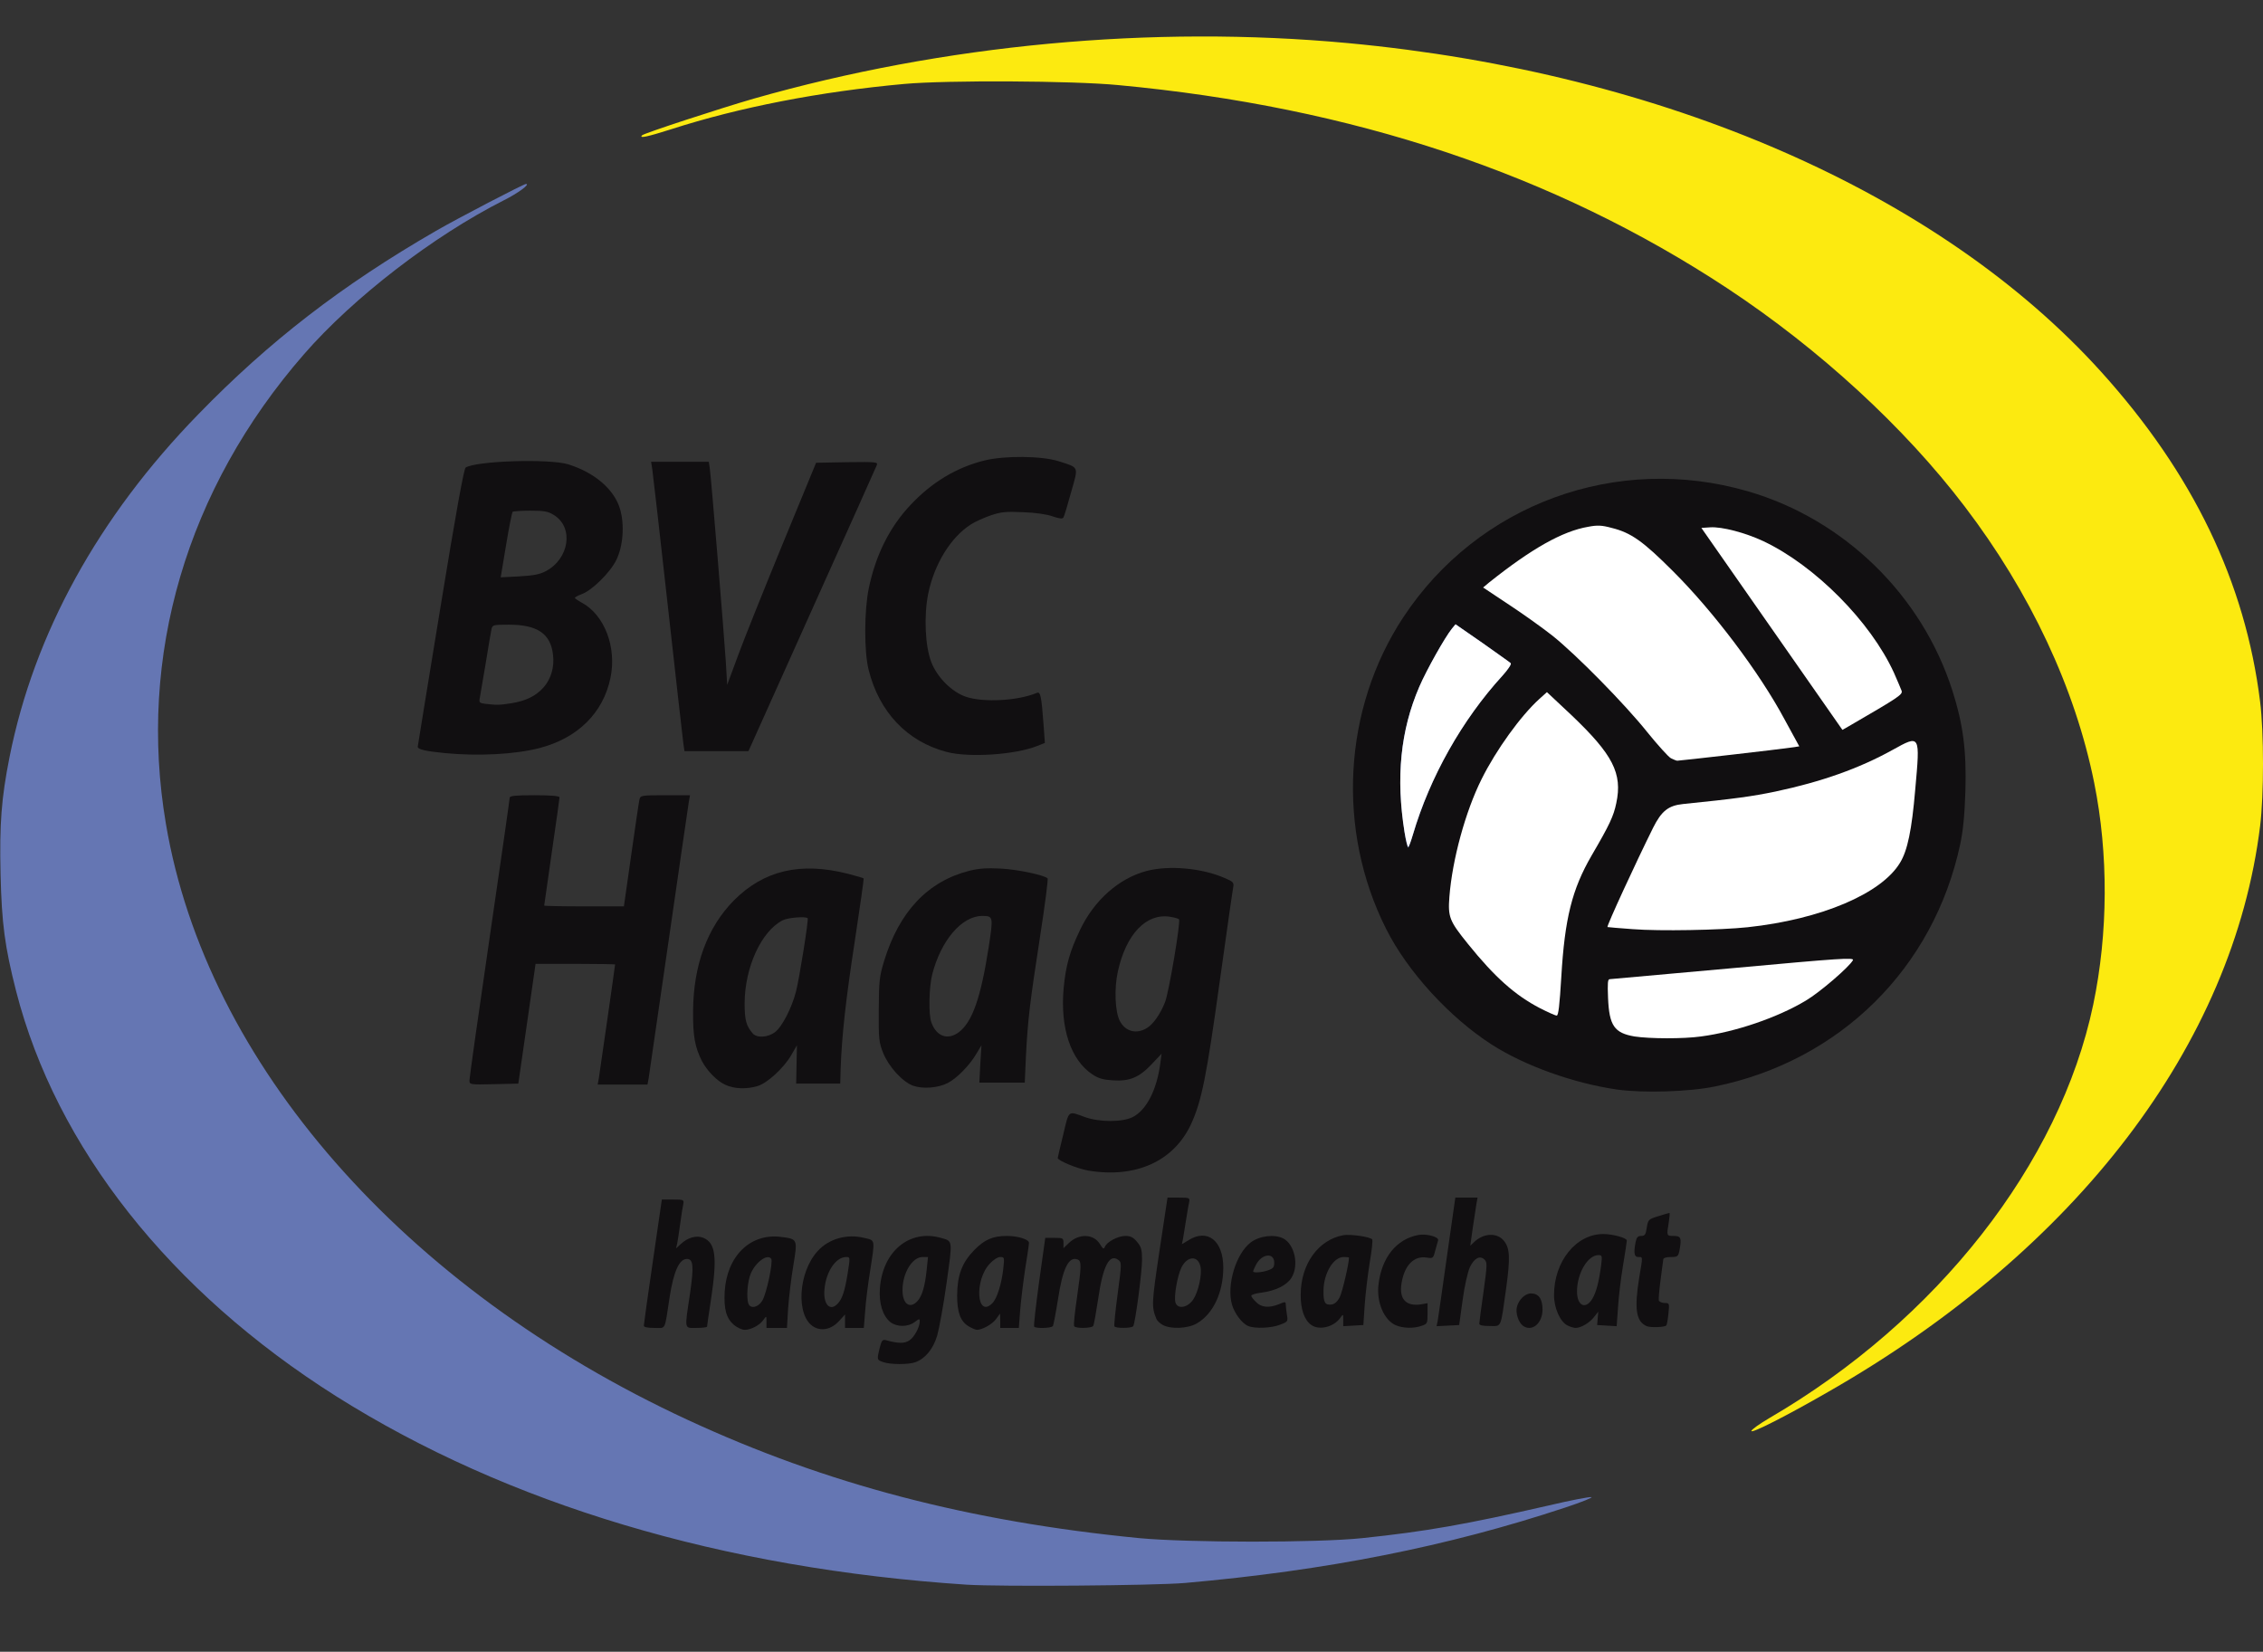
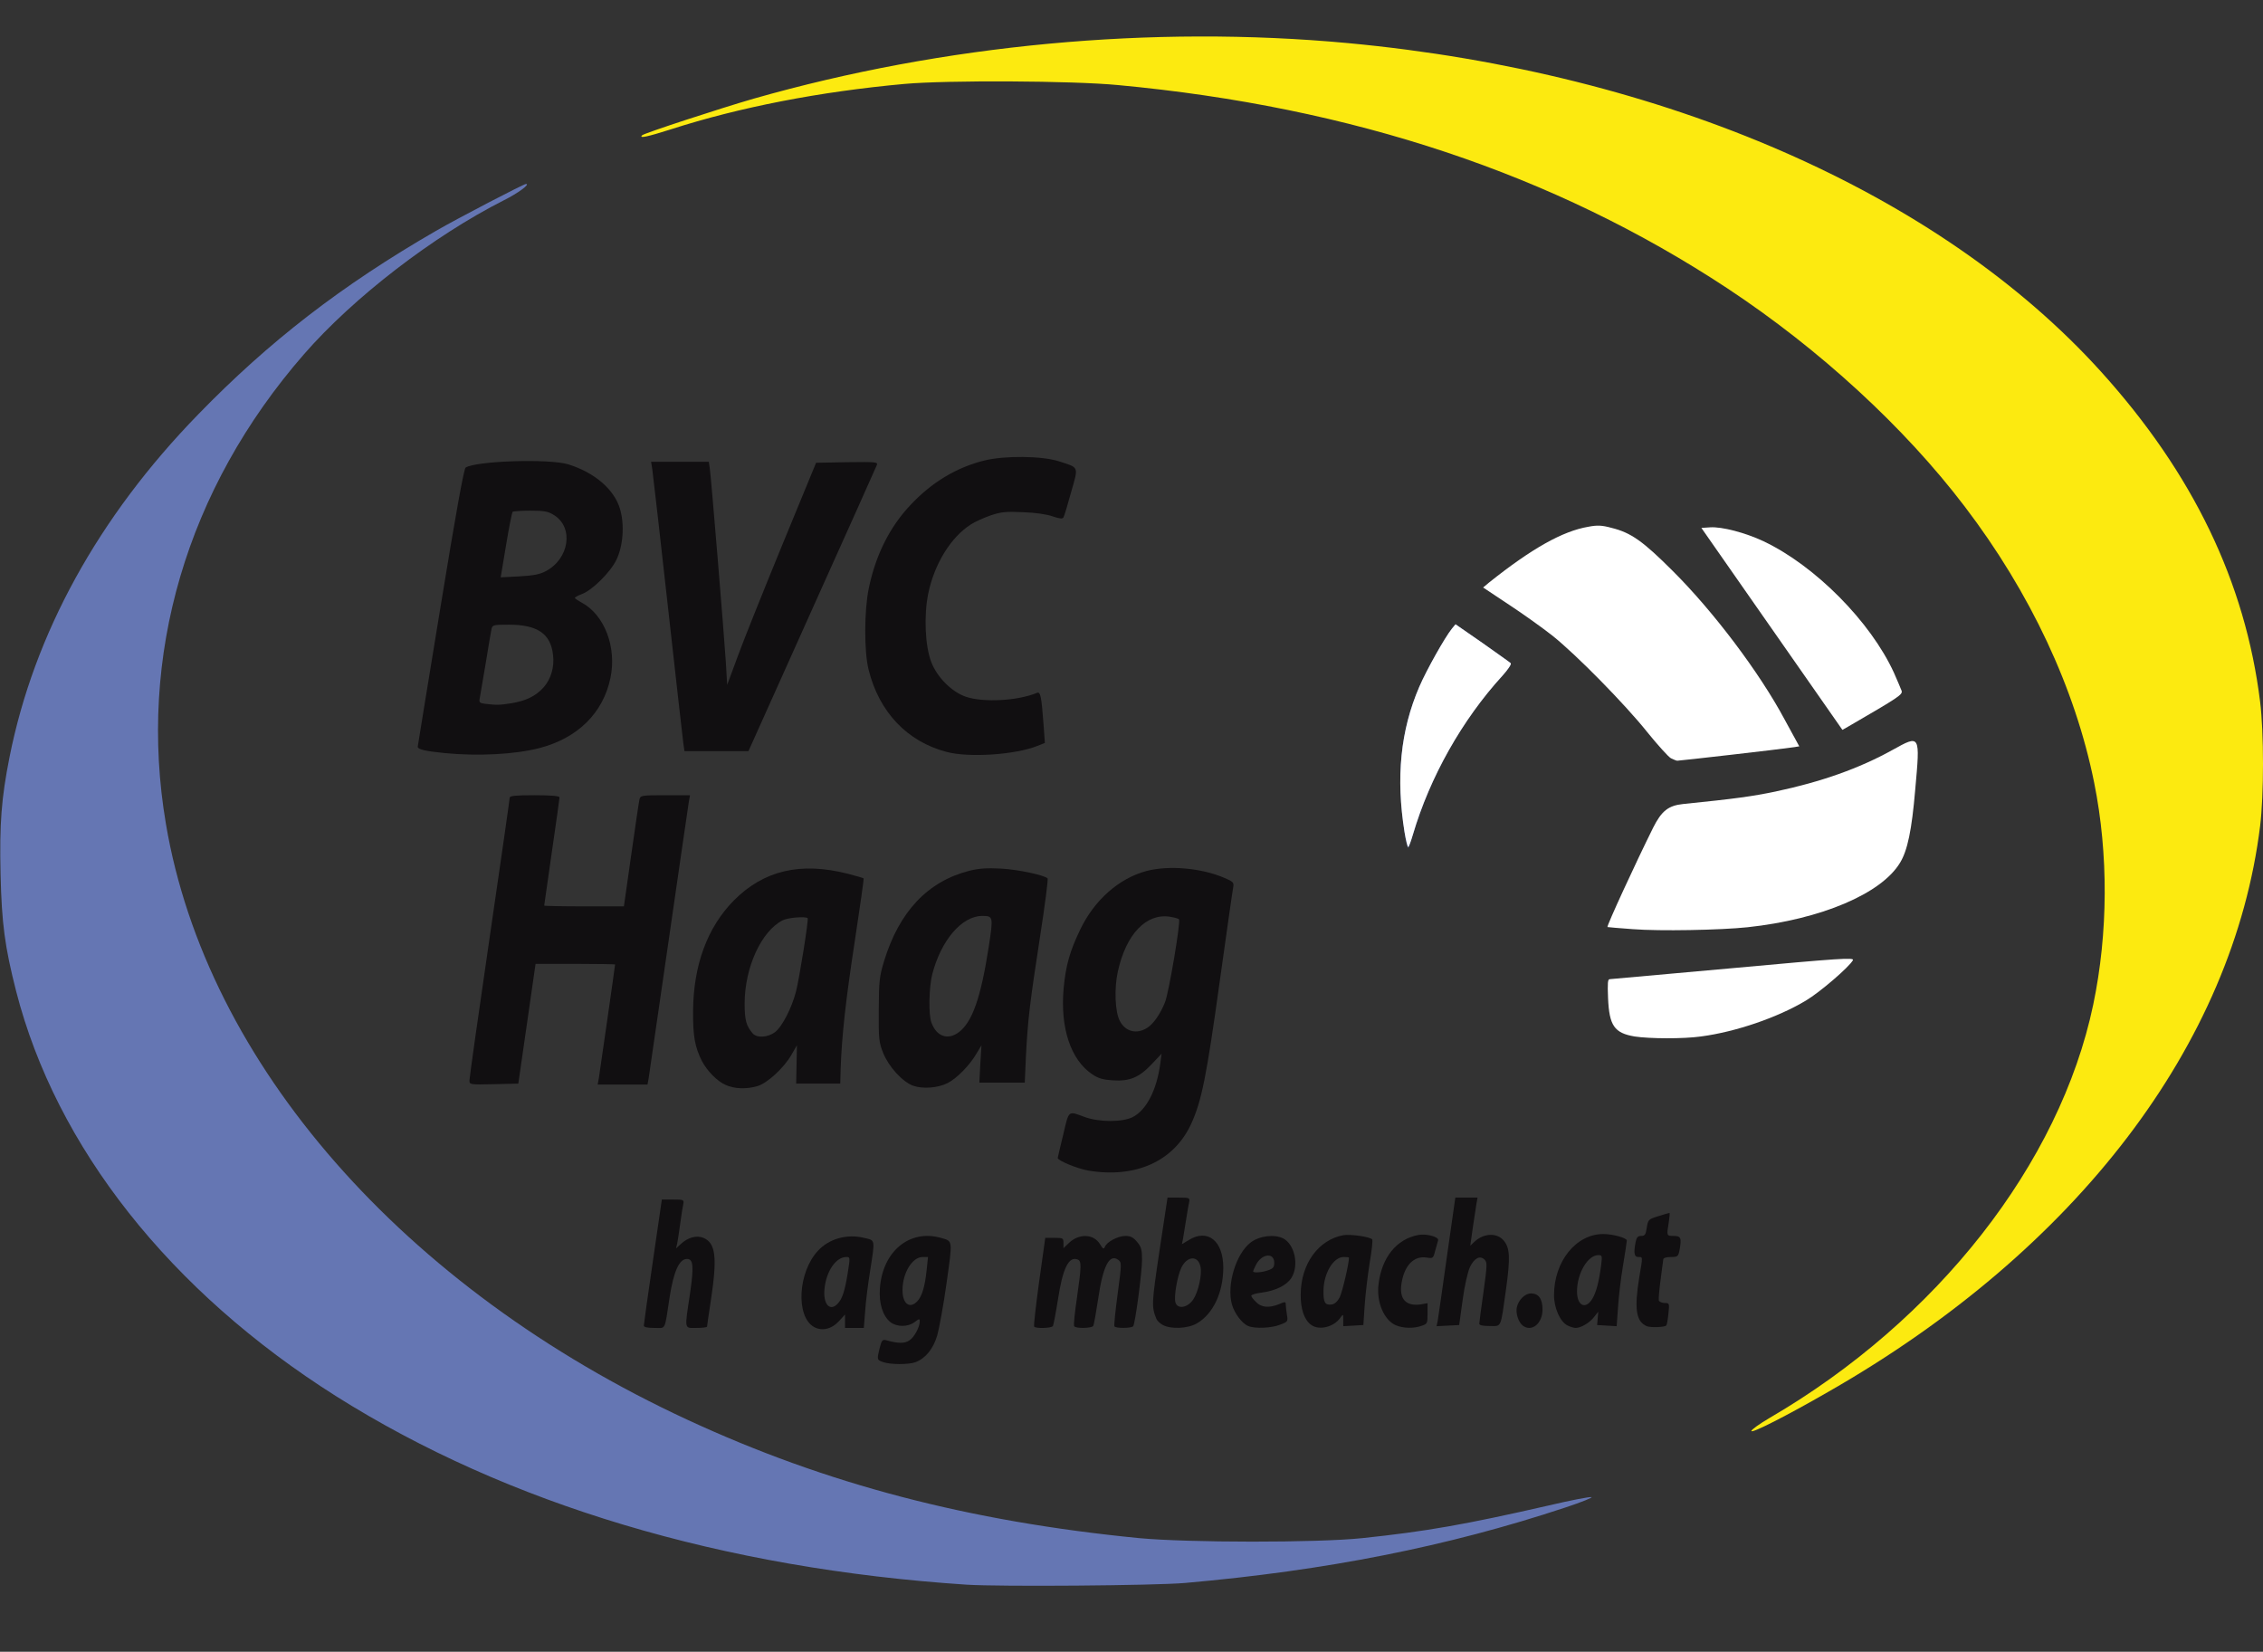
<svg xmlns="http://www.w3.org/2000/svg" version="1.0" width="1181px" height="862px" viewBox="0 0 11810 8620" preserveAspectRatio="xMidYMid meet">
  <rect x="0" y="0" width="11810" height="8620" fill="#333333" stroke="none" />
  <g id="layer101" fill="#110f11" stroke="none">
    <path d="M4608 7108 c-32 -11 -32 -13 -17 -74 10 -39 15 -45 33 -40 63 18 97 18 122 1 25 -16 54 -69 54 -100 0 -14 -4 -13 -26 4 -35 27 -93 27 -127 1 -40 -32 -61 -98 -55 -177 14 -193 155 -309 318 -263 63 18 62 7 30 235 -16 116 -39 239 -49 275 -21 70 -62 120 -114 139 -35 13 -132 13 -169 -1z m180 -318 c24 -26 39 -77 48 -162 l7 -68 -28 0 c-54 0 -105 83 -105 173 0 72 38 100 78 57z" />
-     <path d="M3831 6915 c-41 -35 -54 -83 -49 -174 11 -186 134 -306 293 -286 88 11 88 11 65 150 -11 66 -23 166 -27 223 l-6 102 -54 0 -53 0 0 -32 c0 -32 0 -32 -16 -10 -19 28 -65 52 -98 52 -13 0 -38 -11 -55 -25z m147 -127 c22 -35 57 -201 47 -218 -18 -29 -79 14 -106 74 -18 40 -25 128 -13 160 11 28 51 19 72 -16z" />
    <path d="M4248 6925 c-96 -54 -84 -286 21 -398 57 -62 151 -89 240 -67 60 14 58 4 32 172 -11 68 -23 162 -26 211 l-7 87 -49 0 -49 0 0 -35 0 -35 -32 35 c-39 42 -89 53 -130 30z m125 -123 c23 -25 36 -65 51 -158 13 -83 13 -84 -8 -84 -53 0 -104 74 -113 165 -9 82 29 123 70 77z" />
-     <path d="M5054 6921 c-42 -26 -59 -72 -59 -161 1 -105 25 -170 89 -236 54 -55 97 -74 171 -74 57 0 115 18 115 36 0 8 -9 69 -20 137 -10 67 -22 164 -26 215 l-7 92 -48 0 -49 0 0 -37 -1 -38 -21 29 c-20 27 -72 56 -100 56 -7 0 -27 -9 -44 -19z m125 -120 c24 -24 48 -100 57 -181 6 -58 6 -60 -16 -60 -13 0 -37 15 -54 34 -83 87 -69 289 13 207z" />
    <path d="M3360 6918 c0 -7 21 -158 47 -335 l47 -323 58 0 c55 0 58 1 54 23 -3 12 -10 58 -16 102 -6 44 -13 91 -16 105 l-6 25 24 -22 c37 -35 83 -48 119 -33 64 27 73 101 39 325 -11 72 -20 133 -20 138 0 4 -25 7 -55 7 -65 0 -63 14 -34 -179 21 -144 17 -181 -16 -181 -40 0 -69 64 -90 197 -28 183 -18 163 -80 163 -37 0 -55 -4 -55 -12z" />
    <path d="M5397 6923 c-3 -5 9 -110 26 -235 l32 -228 47 0 c45 0 48 1 48 27 l0 27 28 -27 c53 -51 129 -48 162 5 16 26 20 29 26 15 10 -26 68 -57 107 -57 27 0 41 7 61 31 22 26 26 40 26 94 0 63 -35 329 -46 346 -7 11 -91 12 -98 1 -3 -5 5 -82 17 -171 21 -157 21 -163 3 -176 -46 -34 -80 31 -105 204 -11 72 -22 135 -26 141 -8 12 -92 14 -99 1 -4 -5 3 -71 14 -146 24 -167 25 -194 4 -202 -47 -18 -78 46 -103 210 -11 70 -23 131 -26 137 -7 12 -92 14 -98 3z" />
    <path d="M6069 6915 c-15 -8 -30 -22 -34 -32 -26 -64 -25 -80 16 -355 l42 -278 59 0 c55 0 58 1 54 23 -3 12 -10 54 -16 92 -6 39 -13 83 -16 99 l-6 29 35 -21 c99 -62 181 3 181 143 0 131 -54 244 -139 292 -47 27 -135 30 -176 8z m158 -133 c27 -40 47 -131 38 -172 -13 -60 -70 -56 -100 6 -21 45 -39 148 -31 180 10 38 63 30 93 -14z" />
    <path d="M6514 6920 c-32 -13 -72 -66 -85 -113 -28 -102 21 -264 98 -323 46 -35 124 -44 170 -21 60 32 83 140 43 205 -24 39 -82 68 -157 78 -29 3 -53 11 -53 16 0 5 11 20 25 33 28 29 68 32 120 11 32 -14 35 -13 35 2 0 9 3 33 6 53 6 35 5 37 -35 52 -44 18 -132 22 -167 7z m105 -291 c25 -9 31 -16 31 -39 0 -55 -65 -48 -95 10 -8 16 -15 31 -15 35 0 9 45 6 79 -6z" />
    <path d="M6844 6915 c-37 -25 -57 -83 -56 -160 1 -159 92 -285 223 -309 36 -6 138 8 150 22 4 4 -2 59 -13 122 -10 63 -22 162 -26 220 l-7 105 -52 3 -53 3 0 -33 c0 -32 0 -32 -16 -10 -33 47 -109 66 -150 37z m148 -146 c13 -26 48 -174 48 -206 0 -2 -13 -3 -28 -3 -53 0 -104 84 -105 175 -1 61 7 77 41 73 17 -2 31 -14 44 -39z" />
    <path d="M7284 6916 c-61 -27 -101 -120 -90 -212 16 -141 94 -238 208 -259 42 -8 109 10 103 28 -2 7 -9 31 -15 54 -10 40 -12 41 -44 36 -67 -11 -117 40 -132 135 -13 82 24 121 102 109 l34 -6 0 54 c0 51 -1 54 -31 64 -42 15 -97 13 -135 -3z" />
    <path d="M7947 6918 c-23 -18 -38 -65 -31 -96 9 -39 43 -72 74 -72 40 0 60 29 60 84 0 73 -56 119 -103 84z" />
    <path d="M8180 6917 c-38 -19 -70 -91 -70 -158 0 -176 115 -319 257 -319 49 0 123 20 123 34 0 6 -9 65 -20 131 -11 66 -23 164 -26 218 l-7 98 -51 -3 -51 -3 3 -35 3 -35 -22 28 c-23 30 -68 57 -96 57 -10 0 -29 -6 -43 -13z m130 -139 c20 -33 34 -86 46 -175 6 -49 5 -53 -14 -53 -56 0 -112 95 -112 190 0 75 45 96 80 38z" />
    <path d="M8594 6921 c-56 -24 -66 -90 -39 -256 19 -112 19 -105 -5 -105 -22 0 -25 -21 -14 -79 5 -24 12 -31 29 -31 19 0 24 -7 29 -43 7 -42 8 -44 60 -60 29 -9 55 -17 58 -17 3 0 1 21 -3 48 -12 72 -12 72 26 72 38 0 42 11 29 79 -6 28 -10 31 -45 31 -24 0 -39 5 -39 13 -1 6 -7 55 -14 107 -7 52 -11 100 -9 107 3 7 17 13 30 13 25 0 26 1 20 56 -3 31 -8 58 -11 61 -9 10 -82 12 -102 4z" />
    <path d="M7503 6893 c3 -15 24 -166 48 -335 l44 -308 58 0 58 0 -6 33 c-3 17 -11 74 -19 125 l-13 93 21 -20 c50 -47 120 -49 155 -5 31 39 33 89 11 249 -30 212 -22 195 -86 195 -37 0 -54 -4 -54 -12 0 -7 10 -82 22 -166 19 -138 20 -154 6 -168 -24 -24 -54 -9 -77 39 -11 24 -28 97 -38 172 l-18 130 -59 3 -59 3 6 -28z" />
    <path d="M5680 6109 c-57 -10 -160 -52 -160 -66 1 -4 13 -60 29 -123 30 -128 24 -123 111 -91 76 28 196 28 251 1 72 -37 125 -140 144 -278 l7 -53 -52 55 c-65 69 -115 90 -203 84 -49 -3 -75 -10 -106 -31 -113 -75 -169 -242 -150 -451 11 -117 32 -192 86 -304 74 -155 203 -269 348 -307 116 -30 287 -15 406 37 45 19 49 24 45 47 -3 14 -35 238 -71 496 -69 497 -94 621 -149 741 -90 194 -288 284 -536 243z m307 -745 c33 -21 69 -73 93 -134 20 -50 82 -417 73 -432 -2 -4 -24 -10 -49 -14 -123 -18 -227 91 -270 285 -20 89 -15 211 10 259 29 56 88 71 143 36z" />
-     <path d="M8439 5686 c-228 -33 -481 -124 -653 -234 -220 -141 -440 -381 -552 -604 -260 -516 -225 -1149 89 -1626 390 -592 1114 -857 1799 -658 502 146 908 542 1067 1040 56 175 74 314 68 521 -4 129 -12 209 -27 280 -138 648 -628 1132 -1280 1265 -135 28 -375 35 -511 16z" />
    <path d="M3785 5661 c-43 -19 -94 -72 -121 -122 -38 -75 -48 -132 -47 -264 2 -240 75 -436 213 -576 156 -157 348 -202 595 -139 43 11 80 22 82 24 2 2 -19 149 -46 327 -47 305 -68 494 -74 669 l-2 75 -115 0 -115 0 2 -100 2 -100 -30 52 c-39 67 -125 146 -176 161 -57 17 -122 15 -168 -7z m260 -275 c37 -28 87 -126 109 -211 18 -70 67 -378 61 -383 -10 -11 -105 -3 -131 11 -111 57 -197 245 -198 432 0 89 8 118 42 158 22 25 79 22 117 -7z" />
    <path d="M4765 5666 c-56 -21 -127 -99 -156 -171 -22 -55 -24 -73 -23 -225 1 -150 3 -173 28 -255 79 -258 228 -416 446 -471 49 -12 90 -15 165 -11 89 5 225 34 242 51 4 3 -14 142 -40 309 -53 344 -63 427 -73 620 l-6 137 -119 0 -118 0 5 -97 6 -98 -27 45 c-35 60 -101 127 -149 152 -51 26 -130 32 -181 14z m240 -280 c70 -54 114 -181 155 -445 24 -158 24 -161 -35 -161 -106 1 -214 127 -260 305 -17 68 -20 211 -4 252 27 73 86 93 144 49z" />
    <path d="M2450 5638 c0 -13 47 -347 105 -743 58 -396 105 -725 105 -732 0 -10 32 -13 130 -13 86 0 130 4 130 11 0 6 -18 134 -40 285 -22 151 -40 277 -40 280 0 2 94 4 208 4 l208 0 38 -267 c21 -148 40 -278 43 -290 5 -22 9 -23 135 -23 l129 0 -6 33 c-3 17 -50 343 -105 722 -55 380 -102 705 -105 723 l-6 32 -130 0 -130 0 6 -32 c5 -32 85 -587 85 -595 0 -1 -93 -3 -208 -3 l-207 0 -45 313 -45 312 -128 3 c-126 3 -127 2 -127 -20z" />
    <path d="M2320 3930 c-100 -10 -140 -19 -140 -33 1 -7 54 -335 119 -730 80 -490 122 -721 131 -727 57 -35 435 -47 535 -17 138 43 241 131 271 234 24 82 16 194 -20 266 -31 64 -127 159 -181 178 -19 7 -35 16 -35 19 0 3 16 14 36 25 119 64 183 233 150 392 -38 184 -171 315 -371 367 -128 33 -319 43 -495 26z m349 -260 c78 -13 128 -38 169 -84 38 -44 56 -106 48 -169 -12 -110 -82 -157 -230 -157 -81 0 -86 1 -91 23 -3 12 -16 92 -30 177 -14 85 -28 167 -31 182 -5 24 -2 27 28 31 61 7 73 7 137 -3z m177 -688 c125 -64 150 -229 45 -294 -30 -19 -50 -23 -123 -23 -47 0 -89 3 -93 6 -3 4 -19 82 -34 174 l-28 168 96 -5 c71 -4 107 -10 137 -26z" />
    <path d="M4940 3924 c-206 -54 -352 -208 -407 -429 -24 -96 -23 -310 1 -425 36 -174 109 -319 216 -433 112 -120 242 -198 388 -234 106 -26 299 -24 387 4 108 35 104 24 65 161 -18 66 -36 126 -40 132 -5 9 -20 7 -56 -5 -29 -11 -92 -20 -154 -22 -89 -4 -114 -2 -168 16 -35 12 -82 33 -104 47 -106 67 -192 207 -224 363 -23 115 -16 273 16 356 31 80 106 155 180 181 91 31 270 22 371 -20 19 -8 24 16 35 165 l7 96 -40 16 c-115 46 -357 62 -473 31z" />
    <path d="M3566 3878 c-3 -24 -40 -347 -81 -718 -41 -371 -78 -692 -81 -712 l-6 -38 151 0 150 0 5 33 c7 43 74 859 84 1012 l7 119 57 -154 c31 -85 136 -346 232 -580 l175 -425 161 -3 c152 -2 162 -1 156 15 -4 10 -156 350 -339 756 l-331 737 -167 0 -167 0 -6 -42z" />
  </g>
  <g id="layer102" fill="#6576b3" stroke="none">
    <path d="M5045 8270 c-1274 -84 -2397 -420 -3290 -983 -868 -548 -1462 -1300 -1671 -2115 -59 -232 -75 -352 -81 -609 -6 -264 4 -397 47 -613 128 -643 463 -1252 984 -1787 370 -381 749 -674 1241 -958 114 -66 458 -245 470 -245 24 0 -41 48 -115 85 -368 186 -785 507 -1043 803 -613 703 -870 1576 -721 2452 211 1249 1239 2423 2723 3110 723 335 1467 530 2356 617 254 24 928 25 1165 0 333 -35 538 -71 975 -171 110 -26 209 -45 220 -43 11 1 -50 26 -135 54 -615 204 -1248 329 -1985 394 -163 14 -966 20 -1140 9z" />
    <path d="M7330 4343 c-45 -297 -21 -531 77 -759 38 -88 133 -257 170 -303 l19 -23 140 97 c76 54 143 101 148 106 5 4 -14 33 -43 65 -211 230 -376 524 -467 829 -10 33 -21 64 -24 68 -4 4 -13 -32 -20 -80z" />
  </g>
  <g id="layer103" fill="#fcea10" stroke="none">
    <path d="M9140 7468 c0 -7 42 -37 93 -67 876 -510 1517 -1328 1691 -2158 78 -373 80 -786 5 -1158 -99 -492 -333 -992 -676 -1442 -314 -413 -758 -821 -1238 -1138 -904 -596 -1955 -947 -3180 -1061 -239 -23 -893 -26 -1115 -6 -440 40 -859 121 -1219 237 -123 39 -168 49 -150 31 11 -11 412 -142 582 -191 992 -283 2079 -385 3102 -290 1649 154 3086 781 3930 1715 479 530 753 1098 830 1723 20 160 20 485 0 647 -140 1139 -958 2212 -2251 2952 -222 128 -404 220 -404 206z" />
  </g>
  <g id="layer104" fill="#ffffff" stroke="none">
    <path d="M8530 5409 c-105 -18 -132 -56 -138 -201 -3 -78 -2 -98 9 -98 8 -1 298 -27 646 -58 557 -51 630 -56 623 -41 -20 36 -172 167 -246 211 -147 88 -365 163 -547 187 -92 13 -269 12 -347 0z" />
-     <path d="M8036 5261 c-129 -67 -235 -161 -376 -336 -96 -119 -104 -139 -96 -245 15 -194 84 -446 168 -614 76 -153 205 -331 301 -418 l40 -36 129 121 c215 205 266 303 233 458 -14 68 -35 113 -129 274 -102 176 -140 328 -158 633 -9 149 -15 202 -24 202 -7 0 -47 -18 -88 -39z" />
    <path d="M8521 4849 c-69 -5 -128 -10 -132 -11 -6 -3 149 -339 238 -518 44 -88 80 -116 156 -124 276 -28 361 -40 482 -65 240 -51 436 -120 611 -217 146 -81 145 -82 119 207 -18 211 -40 317 -79 381 -97 162 -413 296 -796 337 -142 15 -459 21 -599 10z" />
    <path d="M7330 4343 c-46 -283 -21 -532 77 -759 38 -88 133 -257 170 -303 l19 -23 140 97 c76 54 143 101 148 106 5 4 -14 33 -43 65 -211 231 -380 531 -468 831 -10 35 -21 63 -24 63 -3 0 -12 -35 -19 -77z" />
    <path d="M8720 3957 c-13 -7 -69 -69 -124 -137 -114 -143 -371 -405 -496 -504 -47 -37 -147 -109 -223 -159 l-137 -91 31 -26 c222 -177 383 -268 518 -291 47 -9 71 -8 122 6 101 25 163 69 319 225 212 211 452 529 583 774 l77 141 -48 7 c-51 8 -576 68 -589 68 -4 0 -19 -6 -33 -13z" />
    <path d="M9247 3282 l-368 -527 46 -3 c61 -4 184 28 279 73 268 127 558 419 680 686 18 41 36 83 40 94 6 20 -12 32 -279 187 l-30 17 -368 -527z" />
  </g>
</svg>